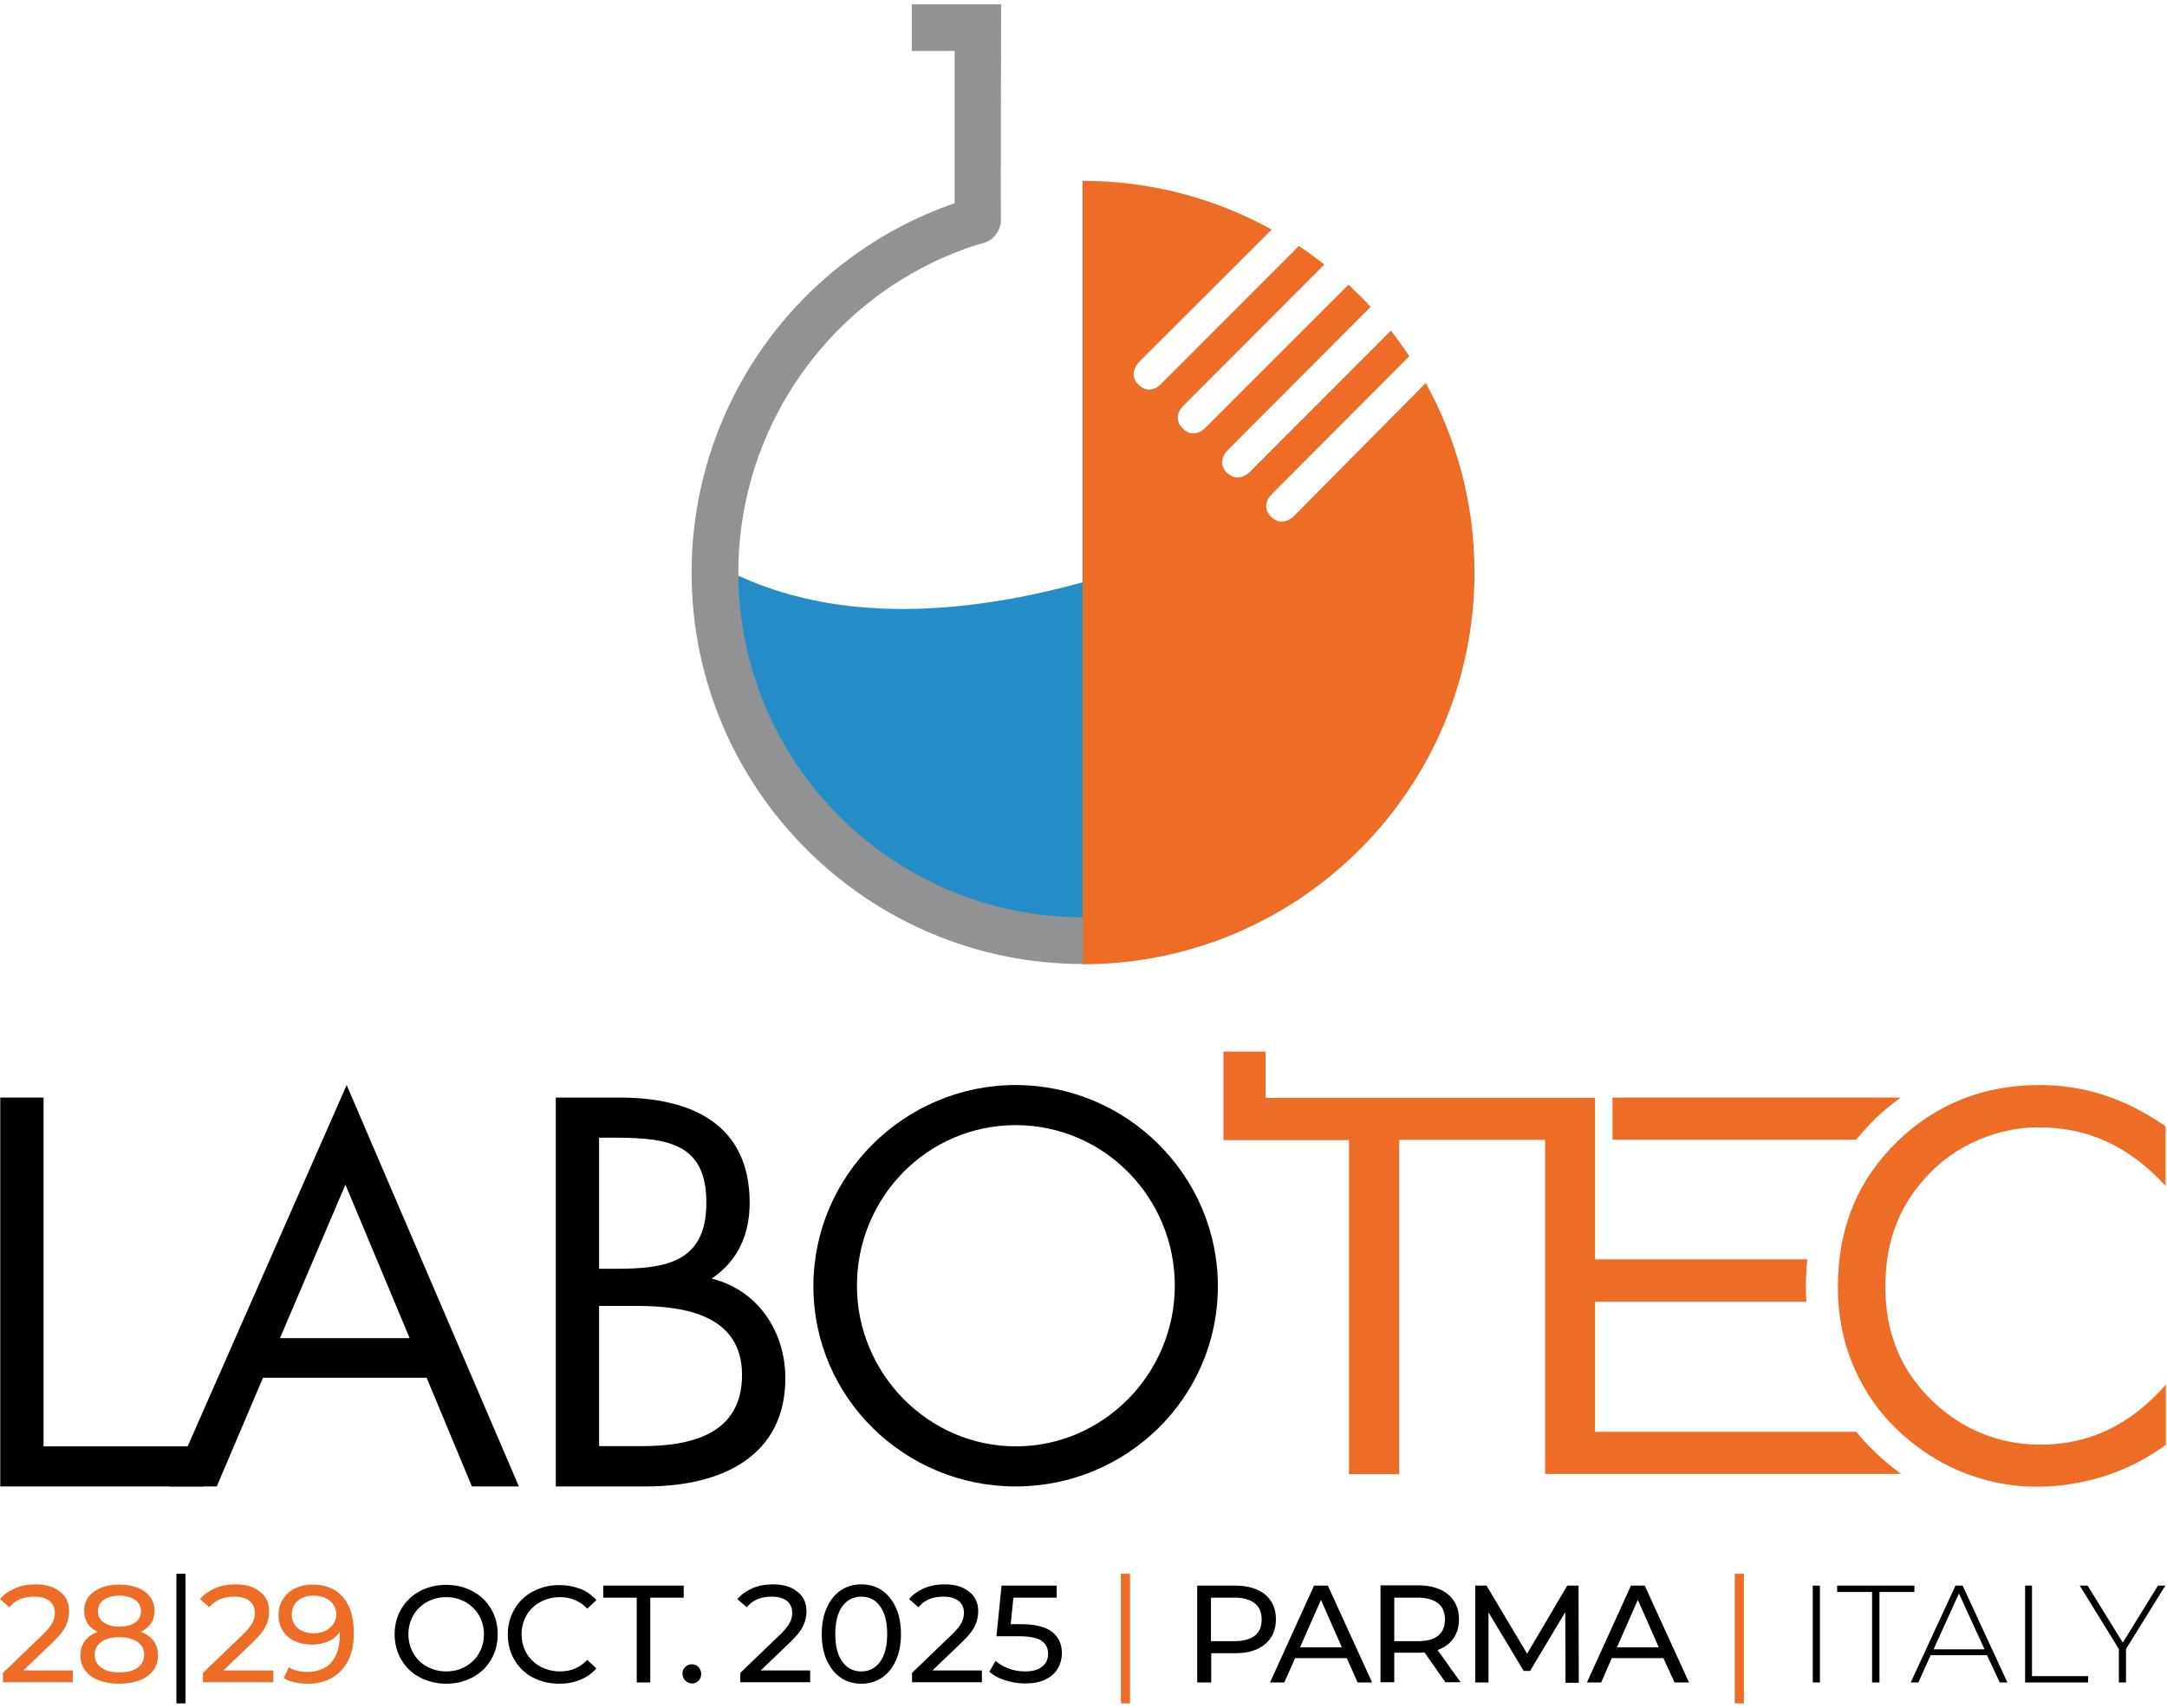
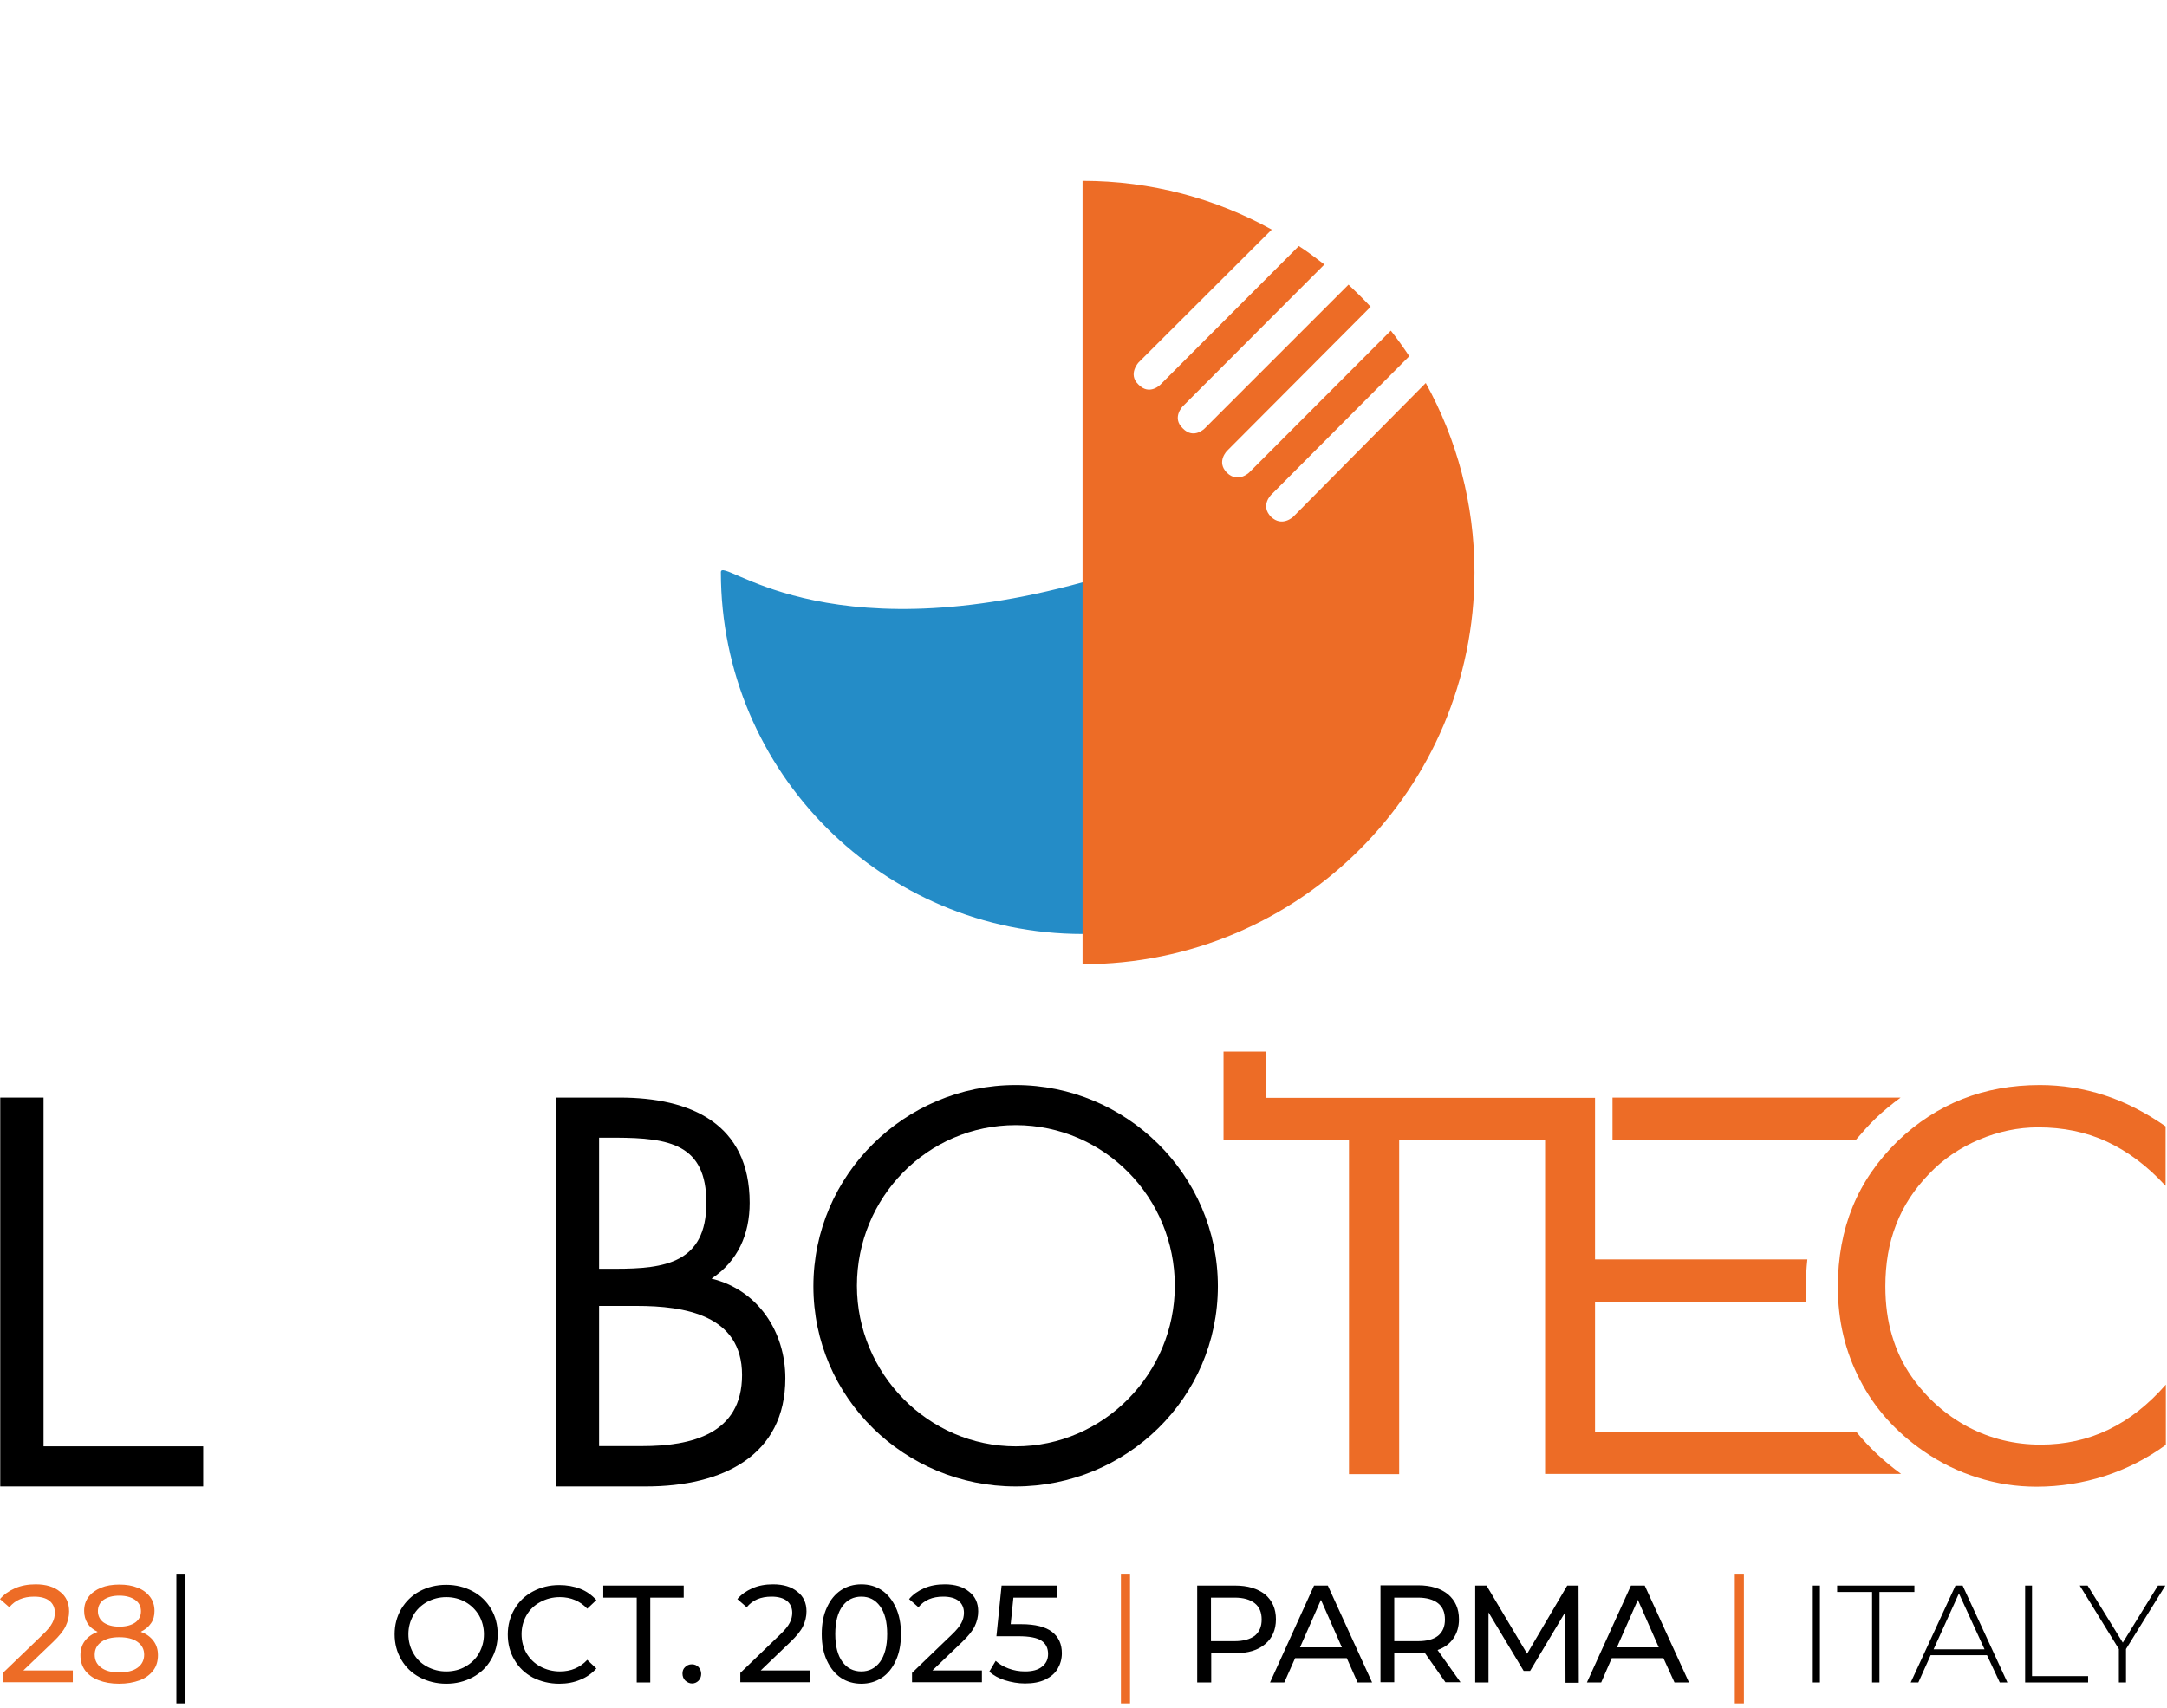
<svg xmlns="http://www.w3.org/2000/svg" width="255" height="201" viewBox="0 0 255 201" fill="none">
  <path d="M87.319 161.849C87.319 168.827 81.297 170.216 75.593 170.216H70.498V153.714H74.927C80.515 153.714 87.319 154.756 87.319 161.849ZM83.121 141.583C83.121 148.676 78.199 149.342 72.438 149.342H70.498V133.911H72.496C78.749 133.939 83.121 134.663 83.121 141.583ZM83.729 150.5C86.827 148.444 88.216 145.289 88.216 141.583C88.216 132.231 81.239 129.191 72.93 129.191H65.402V174.964H76.028C85.061 174.964 92.415 171.316 92.415 162.226C92.415 156.754 89.201 151.832 83.729 150.5Z" fill="black" />
  <path d="M5.125 129.191H0.029V174.964H23.915V170.245H5.125V129.191Z" fill="black" />
-   <path d="M48.205 157.506H32.947L40.649 139.44L48.205 157.506ZM61.06 174.964L40.793 127.715L20.006 174.964H25.507L30.95 162.168H50.203L55.53 174.964H61.06Z" fill="black" />
  <path d="M138.245 151.34C138.245 161.646 129.878 170.245 119.542 170.245C109.206 170.245 100.839 161.646 100.839 151.34C100.839 140.975 109.091 132.434 119.542 132.434C129.994 132.463 138.245 141.004 138.245 151.34ZM143.312 151.397C143.312 138.311 132.542 127.715 119.513 127.715C106.485 127.715 95.715 138.311 95.715 151.397C95.715 164.542 106.485 174.964 119.513 174.964C132.542 174.964 143.312 164.542 143.312 151.397Z" fill="black" />
  <path d="M220.7 131.652C221.626 130.755 222.639 129.944 223.653 129.191H189.75V134.142H218.412C219.136 133.303 219.86 132.463 220.7 131.652Z" fill="#ED6C26" />
  <path d="M254.806 139.556C252.664 137.211 250.348 135.503 247.916 134.374C245.484 133.245 242.791 132.695 239.838 132.695C237.464 132.695 235.148 133.187 232.89 134.142C230.632 135.098 228.663 136.429 227.013 138.166C225.276 139.961 223.973 141.93 223.133 144.131C222.265 146.331 221.859 148.763 221.859 151.426C221.859 153.511 222.12 155.451 222.641 157.188C223.162 158.954 223.915 160.575 224.957 162.052C226.752 164.6 228.981 166.568 231.587 167.958C234.222 169.348 237.059 170.043 240.128 170.043C242.994 170.043 245.658 169.463 248.119 168.276C250.58 167.089 252.809 165.323 254.864 162.978V170.071C252.635 171.693 250.232 172.909 247.655 173.748C245.079 174.559 242.415 174.993 239.665 174.993C237.291 174.993 234.974 174.646 232.716 173.922C230.458 173.227 228.344 172.185 226.376 170.824C223.104 168.566 220.585 165.758 218.877 162.428C217.14 159.099 216.271 155.48 216.271 151.484C216.271 148.01 216.851 144.883 218.009 142.046C219.167 139.209 220.933 136.632 223.307 134.316C225.594 132.115 228.142 130.465 230.921 129.365C233.701 128.265 236.74 127.715 240.041 127.715C242.647 127.715 245.165 128.12 247.597 128.902C250.029 129.684 252.461 130.928 254.835 132.579V139.556H254.806Z" fill="#ED6C26" />
  <path d="M223.71 173.488C221.684 172.011 219.917 170.361 218.441 168.537H187.694V153.221H212.564C212.535 152.671 212.506 152.092 212.506 151.513C212.506 150.413 212.564 149.313 212.679 148.242H187.694V134.171V129.22H148.927V123.777H143.977V134.2H158.742V173.517H164.648V134.171H181.817V173.488H223.71Z" fill="#ED6C26" />
  <path d="M84.828 67.35C84.828 90.888 103.907 109.938 127.416 109.938C150.954 109.938 170.005 90.859 170.005 67.35C170.005 63.239 155.471 60.836 127.416 68.537C96.496 77.049 84.828 65.352 84.828 67.35Z" fill="#248CC7" />
  <path d="M167.777 45.086L152.172 60.836C152.172 60.836 150.869 62.081 149.566 60.836C148.263 59.504 149.595 58.23 149.595 58.23L165.837 41.93C165.142 40.888 164.447 39.904 163.665 38.919L146.989 55.624C146.989 55.624 145.686 56.898 144.383 55.654C143.081 54.351 144.412 53.048 144.412 53.048L161.291 36.111C160.452 35.213 159.583 34.345 158.686 33.505L141.778 50.413C141.778 50.413 140.475 51.774 139.172 50.413C137.869 49.168 139.172 47.837 139.172 47.837L155.848 31.131C154.864 30.378 153.88 29.626 152.837 28.96L136.566 45.26C136.566 45.26 135.264 46.62 133.961 45.26C132.687 44.044 133.99 42.654 133.99 42.654L149.653 27.02C143.052 23.372 135.466 21.288 127.389 21.288V113.499C152.866 113.499 173.509 92.857 173.509 67.379C173.509 59.273 171.425 51.687 167.777 45.086Z" fill="#ED6C26" />
-   <path d="M117.804 2.353V0.5H107.295V6.001H112.332V23.922C93.803 30.32 81.383 47.779 81.383 67.408C81.383 92.799 102.054 113.47 127.445 113.47V107.97C105.065 107.97 86.884 89.788 86.884 67.408C86.884 50.037 97.914 34.605 114.33 29.018C114.62 28.931 114.822 28.873 115.083 28.786C115.286 28.728 115.517 28.67 115.807 28.583C117.023 28.236 117.775 26.962 117.775 25.949C117.746 25.746 117.804 2.353 117.804 2.353Z" fill="#919293" />
  <path d="M254.806 186.632H253.938L249.798 193.349L245.658 186.632H244.731L249.335 194.101V198.039H250.174V194.101L254.806 186.632ZM238.304 198.039H245.716V197.286H239.115V186.632H238.304V198.039ZM227.534 194.13L230.516 187.558L233.527 194.13H227.534ZM235.322 198.039H236.219L230.95 186.632H230.11L224.841 198.039H225.739L227.186 194.825H233.816L235.322 198.039ZM220.325 198.039H221.164V187.385H225.275V186.632H216.185V187.385H220.296V198.039H220.325ZM213.318 198.039H214.158V186.632H213.318V198.039Z" fill="black" />
  <path d="M205.212 185.242H204.141V200.5H205.212V185.242Z" fill="#ED6C26" />
  <path d="M190.271 193.899L192.732 188.311L195.193 193.899H190.271ZM197.046 198.039H198.754L193.542 186.632H191.921L186.739 198.039H188.418L189.663 195.173H195.743L197.046 198.039ZM185.783 198.039L185.754 186.632H184.423L179.703 194.652L174.926 186.632H173.595V198.039H175.158V189.788L179.298 196.678H180.051L184.191 189.759L184.22 198.068H185.783V198.039ZM166.849 193.175H164.069V188.051H166.849C167.891 188.051 168.673 188.282 169.223 188.716C169.773 189.151 170.033 189.788 170.033 190.627C170.033 191.467 169.773 192.075 169.223 192.538C168.673 192.972 167.891 193.175 166.849 193.175ZM171.886 198.039L169.165 194.217C169.976 193.928 170.584 193.494 171.018 192.857C171.452 192.249 171.684 191.496 171.684 190.598C171.684 189.353 171.249 188.398 170.41 187.674C169.57 186.979 168.383 186.603 166.907 186.603H162.448V198.01H164.069V194.536H166.907C167.08 194.536 167.312 194.536 167.63 194.507L170.091 198.01H171.886V198.039ZM152.981 193.899L155.442 188.311L157.903 193.899H152.981ZM159.756 198.039H161.464L156.252 186.632H154.631L149.449 198.039H151.128L152.402 195.173H158.482L159.756 198.039ZM145.28 193.175H142.5V188.051H145.28C146.322 188.051 147.104 188.282 147.654 188.716C148.204 189.151 148.464 189.788 148.464 190.627C148.464 191.467 148.204 192.075 147.654 192.538C147.104 192.943 146.322 193.175 145.28 193.175ZM145.338 186.632H140.879V198.039H142.529V194.594H145.366C146.843 194.594 148.03 194.246 148.87 193.522C149.709 192.828 150.144 191.843 150.144 190.598C150.144 189.353 149.709 188.398 148.87 187.674C147.972 186.979 146.814 186.632 145.338 186.632Z" fill="black" />
  <path d="M132.976 185.242H131.904V200.5H132.976V185.242Z" fill="#ED6C26" />
  <path d="M120.207 191.177H118.933L119.252 188.051H124.347V186.632H117.862L117.254 192.596H119.86C121.133 192.596 122.031 192.77 122.552 193.117C123.073 193.465 123.334 193.986 123.334 194.681C123.334 195.318 123.102 195.81 122.61 196.186C122.147 196.563 121.481 196.736 120.612 196.736C119.946 196.736 119.281 196.62 118.673 196.389C118.065 196.157 117.572 195.868 117.167 195.491L116.414 196.765C116.906 197.199 117.514 197.547 118.267 197.778C119.02 198.01 119.802 198.155 120.612 198.155C121.568 198.155 122.349 198.01 123.015 197.692C123.652 197.373 124.144 196.968 124.463 196.418C124.781 195.868 124.955 195.26 124.955 194.594C124.955 193.523 124.579 192.683 123.797 192.075C123.044 191.496 121.828 191.177 120.207 191.177ZM109.726 196.62L113.23 193.262C113.953 192.567 114.446 191.959 114.706 191.409C114.967 190.859 115.111 190.28 115.111 189.672C115.111 188.688 114.764 187.906 114.04 187.356C113.345 186.777 112.39 186.487 111.174 186.487C110.276 186.487 109.466 186.632 108.742 186.95C108.018 187.269 107.439 187.674 106.976 188.224L108.076 189.18C108.771 188.34 109.726 187.935 111 187.935C111.782 187.935 112.39 188.109 112.795 188.427C113.201 188.745 113.432 189.238 113.432 189.817C113.432 190.222 113.345 190.627 113.143 191.004C112.94 191.409 112.564 191.872 111.985 192.422L107.323 196.91V198.01H115.546V196.62H109.726ZM101.359 196.736C100.433 196.736 99.68 196.36 99.13 195.607C98.58 194.854 98.29 193.783 98.29 192.336C98.29 190.917 98.58 189.817 99.13 189.064C99.68 188.311 100.433 187.935 101.359 187.935C102.286 187.935 103.01 188.311 103.56 189.064C104.11 189.817 104.399 190.888 104.399 192.336C104.399 193.754 104.11 194.854 103.56 195.607C103.01 196.36 102.257 196.736 101.359 196.736ZM101.359 198.184C102.257 198.184 103.039 197.952 103.762 197.489C104.457 197.026 105.007 196.36 105.413 195.462C105.818 194.594 106.021 193.552 106.021 192.336C106.021 191.12 105.818 190.077 105.413 189.209C105.007 188.34 104.457 187.645 103.762 187.182C103.067 186.719 102.257 186.487 101.359 186.487C100.462 186.487 99.651 186.719 98.956 187.182C98.261 187.645 97.711 188.311 97.306 189.209C96.901 190.077 96.698 191.12 96.698 192.336C96.698 193.552 96.901 194.594 97.306 195.462C97.711 196.331 98.261 197.026 98.956 197.489C99.651 197.952 100.462 198.184 101.359 198.184ZM89.518 196.62L93.021 193.262C93.745 192.567 94.237 191.959 94.498 191.409C94.758 190.859 94.903 190.28 94.903 189.672C94.903 188.688 94.556 187.906 93.832 187.356C93.137 186.777 92.181 186.487 90.966 186.487C90.068 186.487 89.257 186.632 88.534 186.95C87.81 187.269 87.231 187.674 86.767 188.224L87.868 189.18C88.563 188.34 89.518 187.935 90.792 187.935C91.574 187.935 92.181 188.109 92.587 188.427C92.992 188.745 93.224 189.238 93.224 189.817C93.224 190.222 93.137 190.627 92.934 191.004C92.732 191.409 92.355 191.872 91.776 192.422L87.115 196.91V198.01H95.337V196.62H89.518ZM81.44 198.155C81.73 198.155 81.99 198.039 82.193 197.836C82.396 197.634 82.512 197.344 82.512 197.026C82.512 196.707 82.396 196.447 82.193 196.215C81.99 196.012 81.73 195.897 81.411 195.897C81.093 195.897 80.832 196.012 80.63 196.215C80.398 196.418 80.311 196.678 80.311 196.997C80.311 197.315 80.427 197.605 80.63 197.807C80.89 198.039 81.151 198.155 81.44 198.155ZM74.897 198.039H76.519V188.051H80.456V186.632H70.989V188.051H74.926V198.039H74.897ZM65.806 198.184C66.704 198.184 67.514 198.039 68.267 197.721C69.02 197.431 69.657 196.968 70.178 196.389L69.107 195.375C68.238 196.302 67.167 196.736 65.893 196.736C65.054 196.736 64.272 196.534 63.577 196.157C62.882 195.781 62.361 195.26 61.956 194.594C61.579 193.928 61.377 193.175 61.377 192.364C61.377 191.525 61.579 190.801 61.956 190.135C62.332 189.469 62.882 188.948 63.577 188.572C64.272 188.195 65.025 187.993 65.893 187.993C67.167 187.993 68.267 188.456 69.107 189.353L70.178 188.34C69.657 187.761 69.02 187.298 68.267 187.008C67.514 186.719 66.704 186.574 65.806 186.574C64.648 186.574 63.635 186.835 62.709 187.327C61.782 187.819 61.058 188.514 60.537 189.411C60.016 190.309 59.755 191.293 59.755 192.393C59.755 193.494 60.016 194.507 60.537 195.375C61.058 196.273 61.782 196.968 62.709 197.46C63.635 197.923 64.677 198.184 65.806 198.184ZM52.517 196.736C51.678 196.736 50.925 196.534 50.23 196.157C49.535 195.781 49.014 195.26 48.638 194.594C48.261 193.928 48.059 193.175 48.059 192.364C48.059 191.525 48.261 190.801 48.638 190.135C49.014 189.469 49.564 188.948 50.23 188.572C50.925 188.195 51.678 187.993 52.517 187.993C53.357 187.993 54.11 188.195 54.776 188.572C55.442 188.948 55.963 189.469 56.368 190.135C56.744 190.801 56.947 191.554 56.947 192.364C56.947 193.204 56.744 193.928 56.368 194.594C55.992 195.26 55.442 195.781 54.776 196.157C54.139 196.534 53.357 196.736 52.517 196.736ZM52.517 198.184C53.675 198.184 54.689 197.923 55.615 197.431C56.542 196.939 57.266 196.244 57.787 195.347C58.308 194.449 58.568 193.465 58.568 192.364C58.568 191.264 58.308 190.251 57.787 189.382C57.266 188.485 56.542 187.79 55.615 187.298C54.689 186.806 53.647 186.545 52.517 186.545C51.359 186.545 50.317 186.806 49.391 187.298C48.464 187.79 47.74 188.514 47.219 189.382C46.698 190.28 46.438 191.264 46.438 192.364C46.438 193.465 46.698 194.449 47.219 195.347C47.74 196.244 48.464 196.939 49.391 197.431C50.346 197.923 51.388 198.184 52.517 198.184Z" fill="black" />
-   <path d="M36.942 192.249C36.131 192.249 35.523 192.046 35.031 191.641C34.568 191.235 34.336 190.714 34.336 190.048C34.336 189.382 34.568 188.832 35.031 188.427C35.494 188.022 36.102 187.819 36.855 187.819C37.434 187.819 37.926 187.906 38.331 188.109C38.737 188.311 39.055 188.572 39.258 188.919C39.461 189.238 39.577 189.614 39.577 190.019C39.577 190.425 39.461 190.801 39.229 191.148C38.997 191.496 38.679 191.757 38.303 191.959C37.926 192.133 37.463 192.249 36.942 192.249ZM36.797 186.516C36.044 186.516 35.349 186.661 34.742 186.95C34.133 187.24 33.641 187.674 33.294 188.224C32.947 188.774 32.773 189.411 32.773 190.106C32.773 190.801 32.947 191.409 33.265 191.93C33.583 192.451 34.047 192.857 34.655 193.146C35.263 193.436 35.928 193.58 36.681 193.58C37.405 193.58 38.042 193.465 38.621 193.204C39.2 192.944 39.663 192.567 39.982 192.075V192.48C39.982 193.87 39.634 194.941 38.968 195.694C38.303 196.418 37.376 196.794 36.189 196.794C35.263 196.794 34.539 196.62 33.989 196.244L33.381 197.518C33.728 197.75 34.163 197.894 34.655 198.01C35.147 198.126 35.668 198.184 36.218 198.184C37.289 198.184 38.245 197.952 39.055 197.489C39.866 197.026 40.503 196.36 40.966 195.462C41.429 194.565 41.632 193.494 41.632 192.22C41.632 190.396 41.227 189.006 40.387 188.022C39.519 187.008 38.331 186.516 36.797 186.516ZM26.288 196.62L29.791 193.262C30.515 192.567 31.007 191.959 31.267 191.409C31.528 190.859 31.673 190.28 31.673 189.672C31.673 188.688 31.325 187.906 30.601 187.356C29.907 186.777 28.951 186.487 27.735 186.487C26.838 186.487 26.027 186.632 25.303 186.95C24.579 187.269 24 187.674 23.537 188.224L24.637 189.18C25.332 188.34 26.288 187.935 27.561 187.935C28.343 187.935 28.951 188.109 29.356 188.427C29.762 188.745 29.993 189.238 29.993 189.817C29.993 190.222 29.907 190.627 29.704 191.004C29.501 191.409 29.125 191.872 28.546 192.422L23.884 196.91V198.01H32.165V196.62H26.288Z" fill="#ED6C26" />
  <path d="M21.829 185.242H20.758V200.5H21.829V185.242Z" fill="black" />
  <path d="M14.042 196.852C13.144 196.852 12.42 196.678 11.928 196.302C11.407 195.926 11.146 195.433 11.146 194.767C11.146 194.131 11.407 193.638 11.928 193.262C12.449 192.886 13.144 192.712 14.042 192.712C14.939 192.712 15.663 192.886 16.184 193.262C16.705 193.638 16.966 194.131 16.966 194.767C16.966 195.404 16.705 195.926 16.184 196.302C15.663 196.678 14.939 196.852 14.042 196.852ZM14.042 187.819C14.823 187.819 15.431 187.993 15.895 188.311C16.358 188.63 16.59 189.093 16.59 189.643C16.59 190.222 16.358 190.656 15.924 190.975C15.46 191.293 14.852 191.467 14.042 191.467C13.26 191.467 12.652 191.293 12.189 190.975C11.755 190.656 11.523 190.193 11.523 189.643C11.523 189.064 11.755 188.63 12.189 188.311C12.652 187.993 13.26 187.819 14.042 187.819ZM16.561 192.075C17.082 191.814 17.487 191.496 17.776 191.062C18.066 190.656 18.182 190.164 18.182 189.614C18.182 188.977 18.008 188.427 17.661 187.964C17.313 187.501 16.821 187.124 16.213 186.893C15.576 186.632 14.852 186.516 14.042 186.516C13.231 186.516 12.507 186.632 11.87 186.893C11.262 187.153 10.77 187.501 10.423 187.964C10.075 188.427 9.902 188.977 9.902 189.614C9.902 190.193 10.046 190.656 10.307 191.091C10.568 191.496 10.973 191.843 11.494 192.075C10.828 192.336 10.336 192.683 9.988 193.146C9.641 193.609 9.467 194.16 9.467 194.825C9.467 195.52 9.641 196.099 10.017 196.62C10.394 197.113 10.915 197.518 11.61 197.778C12.305 198.039 13.086 198.184 14.013 198.184C14.939 198.184 15.75 198.039 16.445 197.778C17.14 197.518 17.661 197.113 18.037 196.62C18.413 196.128 18.587 195.52 18.587 194.825C18.587 194.16 18.413 193.609 18.066 193.146C17.719 192.683 17.226 192.307 16.561 192.075ZM2.75 196.62L6.254 193.262C6.977 192.567 7.47 191.959 7.73 191.409C7.991 190.859 8.135 190.28 8.135 189.672C8.135 188.688 7.788 187.906 7.064 187.356C6.369 186.777 5.414 186.487 4.198 186.487C3.301 186.487 2.49 186.632 1.766 186.95C1.042 187.269 0.463 187.674 0 188.224L1.1 189.18C1.795 188.34 2.75 187.935 4.024 187.935C4.806 187.935 5.414 188.109 5.819 188.427C6.225 188.745 6.456 189.238 6.456 189.817C6.456 190.222 6.369 190.627 6.167 191.004C5.964 191.409 5.588 191.872 5.009 192.422L0.347 196.91V198.01H8.57V196.62H2.75Z" fill="#ED6C26" />
</svg>